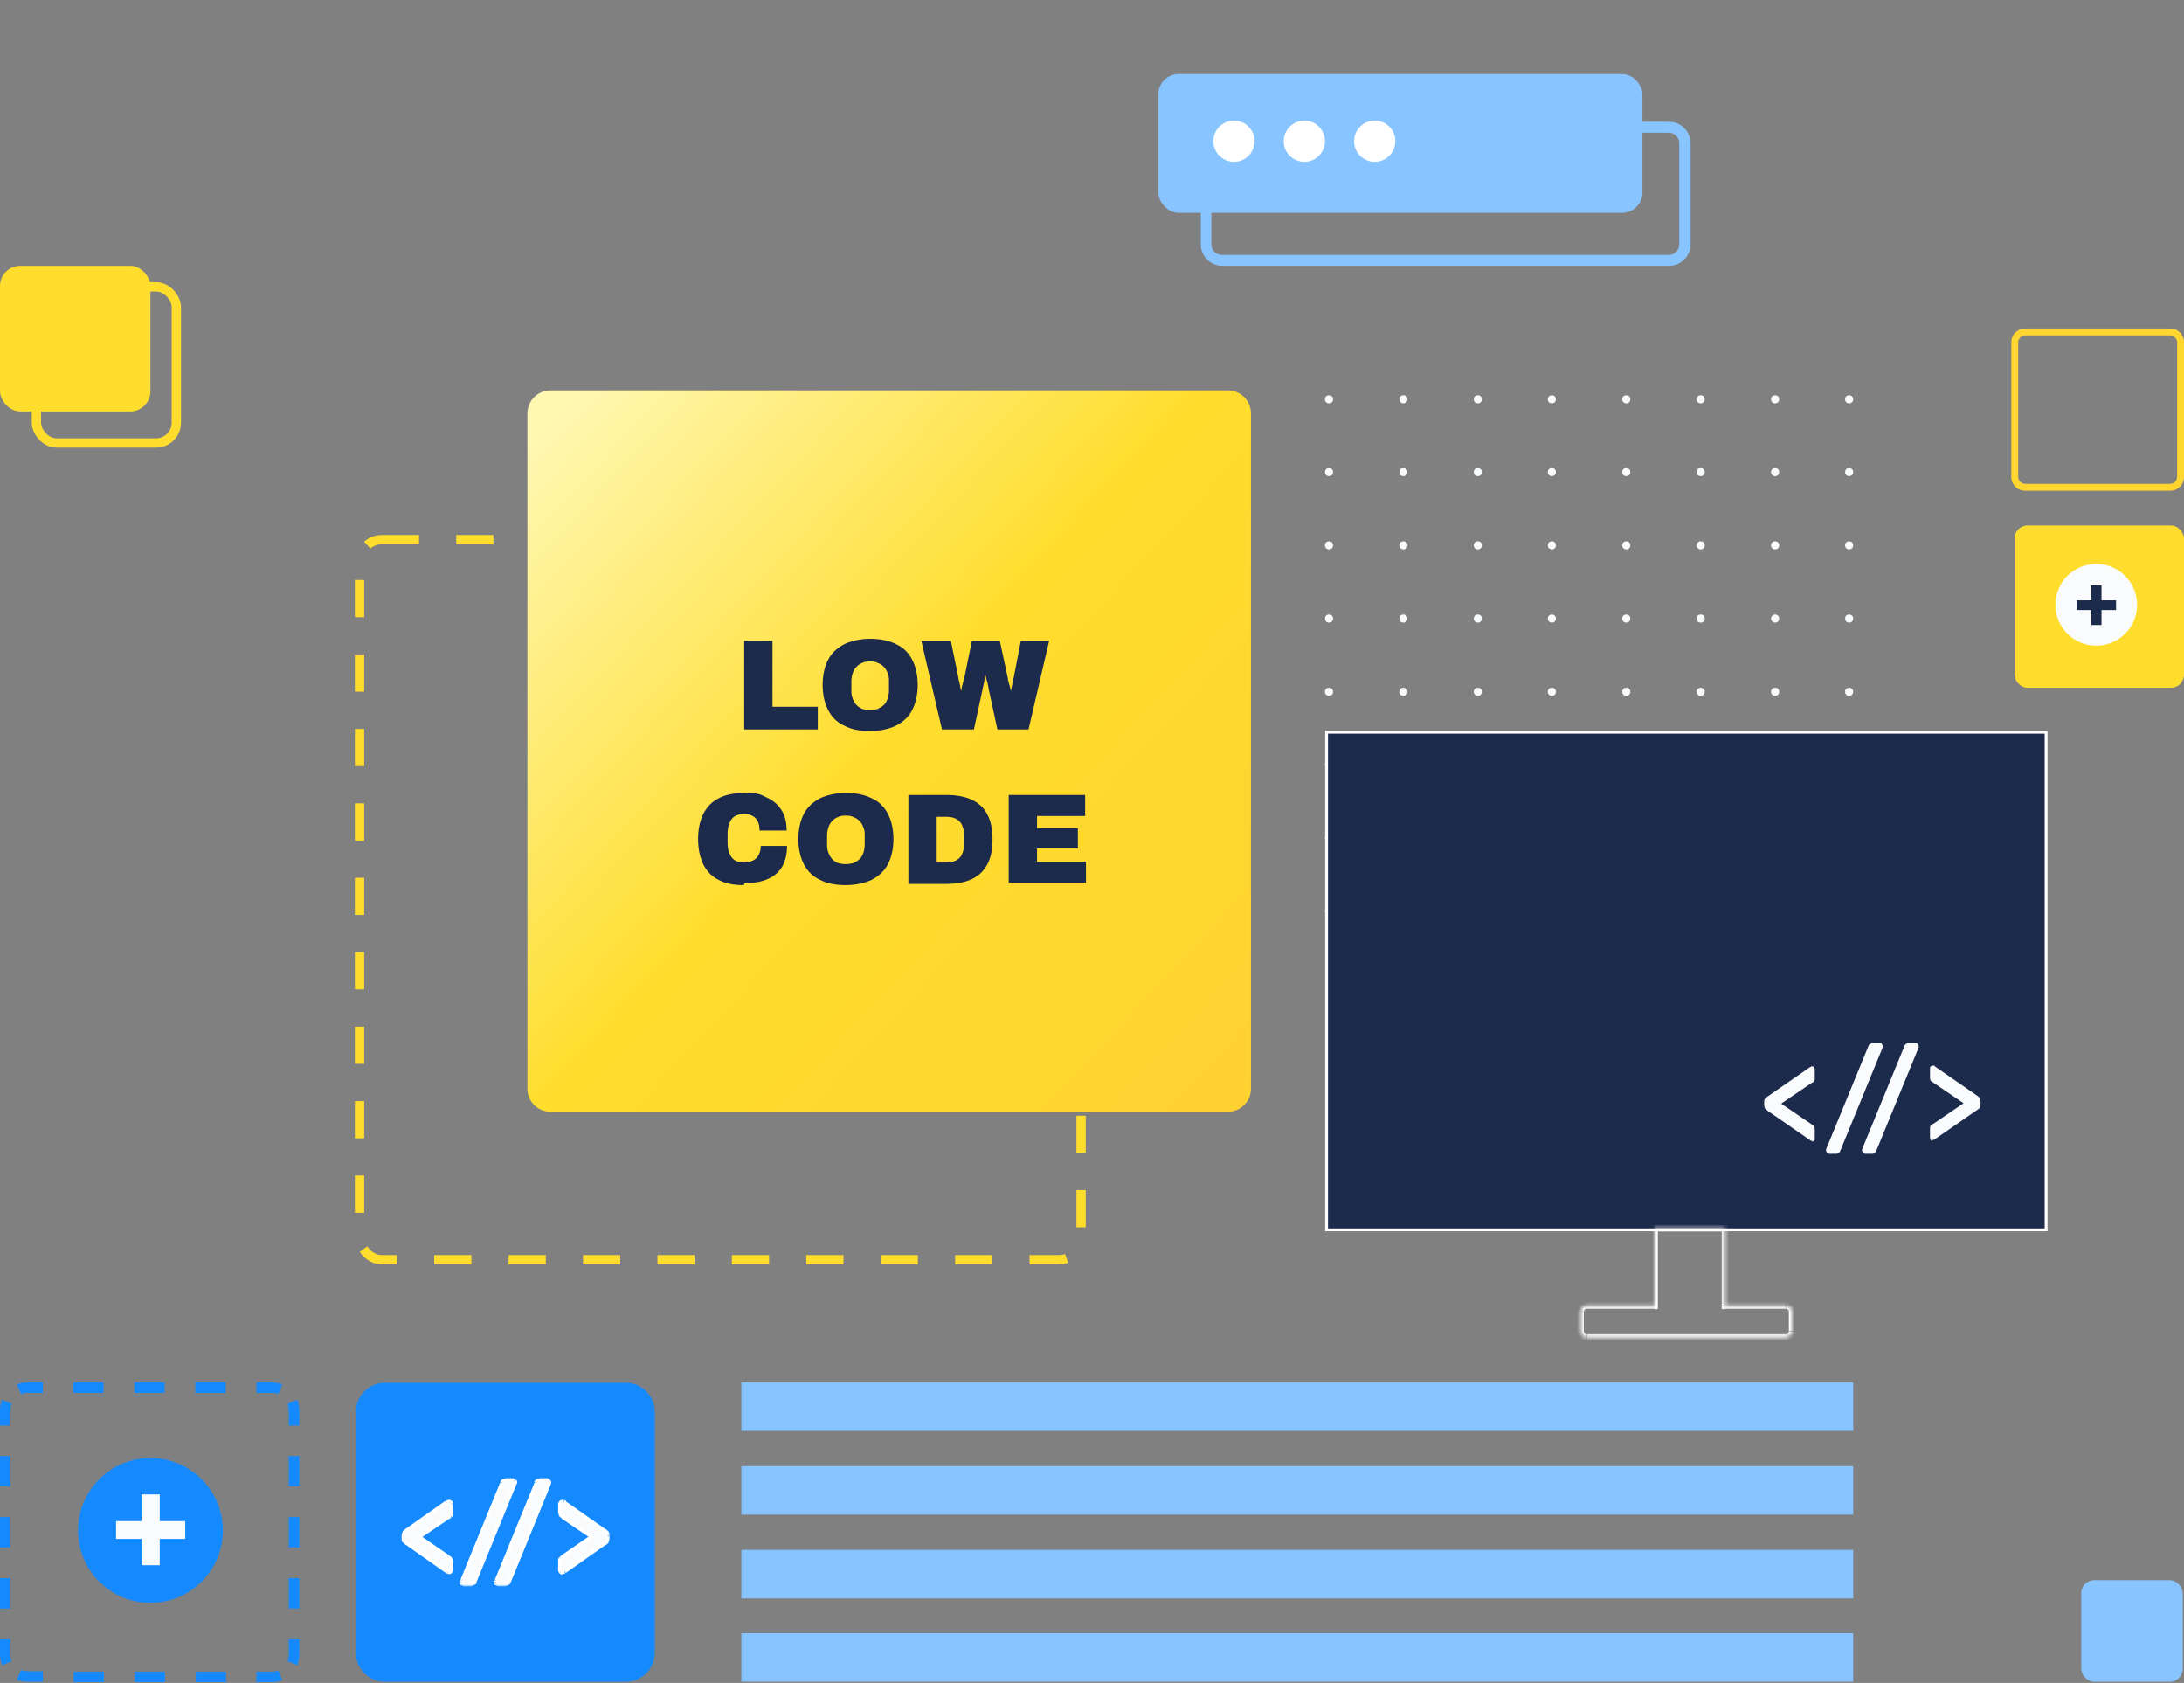
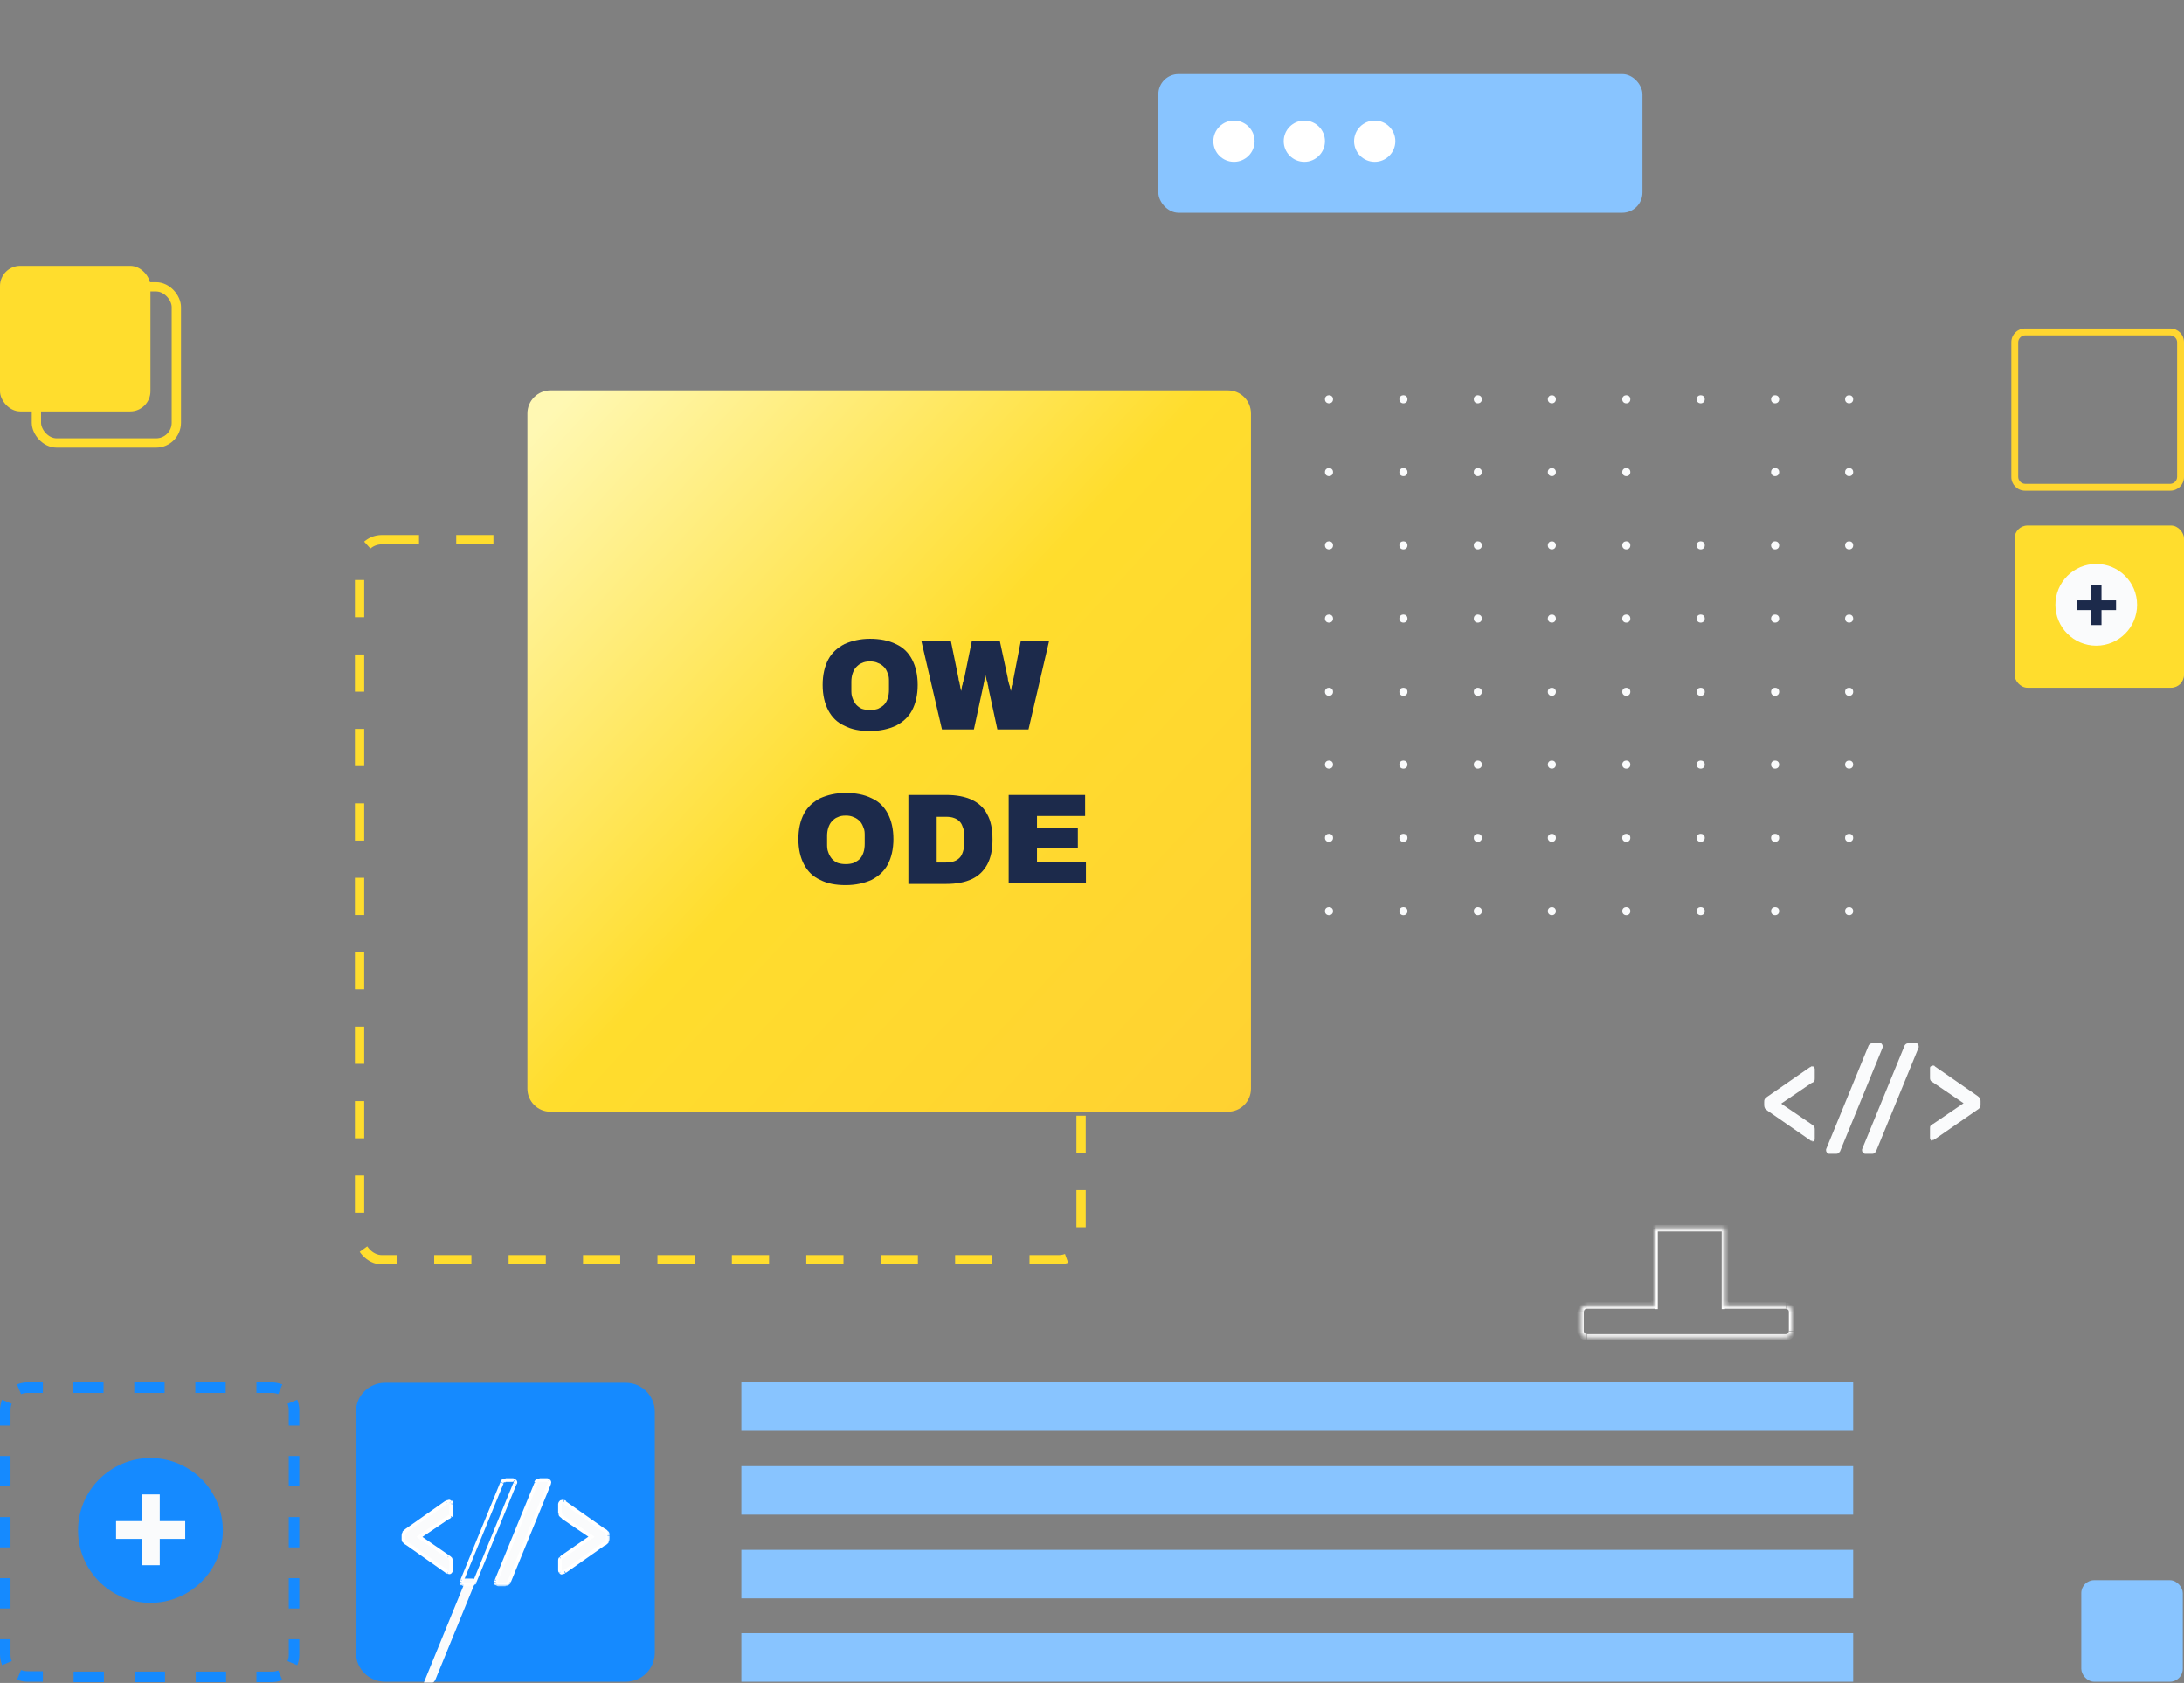
<svg xmlns="http://www.w3.org/2000/svg" id="Layer_1" data-name="Layer 1" version="1.1" viewBox="0 0 540 416">
  <rect x="0" y="0" width="540" height="416" fill="#808080" stroke="none" />
  <defs>
    <style>
      .cls-1 {
        mask: url(#mask);
      }

      .cls-2 {
        stroke-width: 2.3px;
      }

      .cls-2, .cls-3 {
        fill: none;
        stroke: #ffdd2d;
      }

      .cls-4 {
        fill: url(#linear-gradient);
      }

      .cls-4, .cls-5, .cls-6, .cls-7, .cls-8, .cls-9, .cls-10, .cls-11, .cls-12, .cls-13, .cls-14, .cls-15 {
        stroke-width: 0px;
      }

      .cls-16 {
        stroke: #fff;
        stroke-width: .7px;
      }

      .cls-16, .cls-11 {
        fill: #1c2a4b;
      }

      .cls-5, .cls-6, .cls-7, .cls-8 {
        fill-rule: evenodd;
      }

      .cls-5, .cls-12 {
        fill: #158aff;
      }

      .cls-6, .cls-10 {
        fill: #88c4ff;
      }

      .cls-7 {
        fill: #ffd630;
      }

      .cls-8, .cls-14 {
        fill: #fff;
      }

      .cls-3 {
        stroke-dasharray: 0 0 9.2 9.2;
        stroke-width: 2.3px;
      }

      .cls-17 {
        mask: url(#mask-1);
      }

      .cls-13 {
        fill: #ffdd2d;
      }

      .cls-15 {
        fill: #fafbfc;
      }
    </style>
    <linearGradient id="linear-gradient" x1="344.1" y1="116.9" x2="133.3" y2="312.8" gradientTransform="translate(0 418) scale(1 -1)" gradientUnits="userSpaceOnUse">
      <stop offset="0" stop-color="#ffcd33" />
      <stop offset=".6" stop-color="#ffdd2d" />
      <stop offset="1" stop-color="#fff8b3" />
    </linearGradient>
    <mask id="mask" x="98.6" y="364.8" width="52.8" height="27.5" maskUnits="userSpaceOnUse">
      <g id="path-76-outside-1_1367_1082" data-name="path-76-outside-1 1367 1082">
        <rect class="cls-14" x="98.6" y="364.8" width="52.8" height="27.5" />
        <path class="cls-9" d="M111,388.7c0,0-.2,0-.3,0-.1,0-.2-.1-.3-.1l-9.8-6.9c-.3-.2-.5-.4-.6-.6-.1-.2-.2-.4-.2-.7v-.7c0-.3,0-.5.2-.7.1-.2.3-.4.6-.6l9.8-6.9c0,0,.2,0,.3-.1.1,0,.2,0,.3,0,.2,0,.3,0,.4.2.1,0,.2.2.2.4v2.3c0,.3,0,.5-.2.7-.1.2-.3.3-.5.4l-7.1,4.8,7.1,4.9c.2.1.4.3.5.4.1.1.2.3.2.6v2.3c0,.2,0,.3-.2.4-.1,0-.3.1-.4.1Z" />
        <path class="cls-9" d="M114.7,391.7c-.2,0-.3,0-.4-.2-.1-.1-.2-.3-.2-.4s0-.2,0-.3l9.9-24.2c0-.1.2-.3.3-.4.1-.1.3-.2.6-.2h1.9c.2,0,.3,0,.4.2.1.1.2.3.2.4s0,.2,0,.3l-9.9,24.2c0,.1-.2.2-.3.4-.1.2-.3.2-.6.2h-1.9Z" />
        <path class="cls-9" d="M123.2,391.7c-.2,0-.3,0-.4-.2-.1-.1-.2-.3-.2-.4s0-.2,0-.3l9.9-24.2c0-.1.2-.3.3-.4.1-.1.3-.2.6-.2h1.9c.2,0,.3,0,.4.2.1.1.2.3.2.4s0,.2,0,.3l-9.9,24.2c0,.1-.2.2-.3.4-.1.2-.3.2-.6.2h-1.9Z" />
        <path class="cls-9" d="M139,388.7c-.2,0-.3,0-.4-.1-.1-.1-.2-.3-.2-.5v-2.2c0-.3,0-.5.2-.7.1-.2.3-.3.5-.4l7.1-4.9-7.1-4.8c-.2-.1-.4-.3-.5-.4-.1-.2-.2-.4-.2-.7v-2.3c0-.2,0-.3.2-.4.1,0,.3-.1.4-.1s.2,0,.3,0c.1,0,.2,0,.3.1l9.8,6.9c.3.2.5.4.6.6.1.2.2.4.2.7v.7c0,.3,0,.5-.2.7-.1.2-.3.4-.6.6l-9.8,6.9c0,0-.2,0-.3.1-.1,0-.2,0-.3,0Z" />
      </g>
    </mask>
    <mask id="mask-1" x="390.1" y="302.9" width="53.7" height="28.5" maskUnits="userSpaceOnUse">
      <g id="path-83-inside-2_1367_1082" data-name="path-83-inside-2 1367 1082">
        <path class="cls-8" d="M426.5,303.6h-17.4v19.1h-16.7c-.9,0-1.6.7-1.6,1.6v4.7c0,.9.7,1.6,1.6,1.6h49.1c.9,0,1.6-.7,1.6-1.6v-4.7c0-.9-.7-1.6-1.6-1.6h-15v-19.1Z" />
      </g>
    </mask>
  </defs>
  <rect class="cls-3" x="88.9" y="133.4" width="178.4" height="178" rx="5.5" ry="5.5" />
  <path class="cls-4" d="M130.4,102.2c0-3.2,2.6-5.7,5.7-5.7h167.5c3.2,0,5.7,2.6,5.7,5.7v166.9c0,3.2-2.6,5.7-5.7,5.7h-167.5c-3.2,0-5.7-2.6-5.7-5.7V102.2Z" />
-   <path class="cls-11" d="M184,180.3v-21.9h7v16.3h11.2v5.6h-18.2Z" />
  <path class="cls-11" d="M215.1,180.7c-2.5,0-4.6-.4-6.3-1.3-1.8-.8-3.1-2.1-4-3.8-.9-1.7-1.4-3.8-1.4-6.3s.5-4.6,1.4-6.3c.9-1.7,2.3-2.9,4-3.8,1.8-.8,3.9-1.3,6.3-1.3s4.6.4,6.4,1.3c1.8.8,3.1,2.1,4,3.8.9,1.7,1.4,3.8,1.4,6.3s-.5,4.6-1.4,6.3c-.9,1.7-2.3,2.9-4,3.8-1.8.8-3.9,1.3-6.4,1.3ZM215.1,175.5c.8,0,1.4-.1,2-.3.6-.3,1.1-.6,1.5-1,.4-.4.7-1,.9-1.6.2-.6.3-1.3.3-2.1v-2c0-.7,0-1.4-.3-2-.2-.6-.5-1.2-.9-1.6-.4-.4-.9-.8-1.5-1-.6-.3-1.2-.4-2-.4s-1.4.1-2,.4c-.6.2-1,.6-1.4,1-.4.4-.7,1-.9,1.6-.2.6-.3,1.3-.3,2v2c0,.7,0,1.4.3,2.1.2.6.5,1.1.9,1.6.4.4.9.8,1.4,1,.6.2,1.3.3,2,.3Z" />
  <path class="cls-11" d="M232.9,180.3l-5.1-21.9h7.3l1.9,9.3c0,.2,0,.4.2.8,0,.3.1.7.2,1.1,0,.4.2.8.2,1.1h.1c0-.2,0-.4.1-.7,0-.3.1-.6.2-.8,0-.3.1-.6.2-.8,0-.3.1-.5.2-.7l1.9-9.3h6.9l2,9.3c0,.2,0,.5.2.9,0,.4.2.7.3,1.1,0,.4.2.7.2,1h.1c0-.2,0-.4.1-.7,0-.3.1-.6.2-.8,0-.3,0-.5.1-.8,0-.3.1-.5.2-.7l1.8-9.3h7l-5.1,21.9h-7.7l-2.2-10.2c0-.3-.1-.6-.2-1,0-.4-.2-.8-.3-1.1,0-.4-.2-.7-.2-1h-.1c0,.3-.1.6-.2,1,0,.4-.1.7-.2,1.1,0,.4-.2.7-.2,1l-2.2,10.2h-7.7Z" />
-   <path class="cls-11" d="M183.9,218.8c-2.5,0-4.6-.4-6.2-1.3-1.7-.8-2.9-2.1-3.8-3.8-.8-1.7-1.3-3.8-1.3-6.3,0-3.7,1-6.5,2.9-8.5,1.9-1.9,4.7-2.9,8.5-2.9s4,.4,5.5,1.1c1.6.7,2.8,1.7,3.7,3.1.9,1.4,1.3,3.1,1.3,5.1h-6.7c0-.8-.1-1.6-.4-2.2-.3-.6-.7-1.1-1.3-1.4-.5-.3-1.2-.5-2.1-.5s-1.8.2-2.4.6c-.6.4-1,1-1.3,1.8-.3.8-.4,1.6-.4,2.6v2c0,1,.1,1.9.4,2.6.3.8.7,1.4,1.3,1.8.6.4,1.4.6,2.3.6s1.7-.2,2.3-.5c.6-.3,1.1-.8,1.4-1.4.3-.6.5-1.3.5-2.2h6.5c0,2-.4,3.7-1.2,5.1-.8,1.4-2,2.4-3.6,3.1-1.6.7-3.5,1-5.7,1Z" />
  <path class="cls-11" d="M209.1,218.8c-2.5,0-4.6-.4-6.3-1.3-1.8-.8-3.1-2.1-4-3.8-.9-1.7-1.4-3.8-1.4-6.3s.5-4.6,1.4-6.3c.9-1.7,2.3-2.9,4-3.8,1.8-.8,3.9-1.3,6.3-1.3s4.6.4,6.4,1.3c1.8.8,3.1,2.1,4,3.8.9,1.7,1.4,3.8,1.4,6.3s-.5,4.6-1.4,6.3c-.9,1.7-2.3,2.9-4,3.8-1.8.8-3.9,1.3-6.4,1.3ZM209.1,213.6c.8,0,1.4-.1,2-.3.6-.3,1.1-.6,1.5-1,.4-.4.7-1,.9-1.6.2-.6.3-1.3.3-2.1v-2c0-.7,0-1.4-.3-2-.2-.6-.5-1.2-.9-1.6-.4-.4-.9-.8-1.5-1-.6-.3-1.2-.4-2-.4s-1.4.1-2,.4c-.6.2-1,.6-1.4,1-.4.4-.7,1-.9,1.6-.2.6-.3,1.3-.3,2v2c0,.7,0,1.4.3,2.1.2.6.5,1.1.9,1.6.4.4.9.8,1.4,1,.6.2,1.3.3,2,.3Z" />
  <path class="cls-11" d="M224.6,218.4v-21.9h9.4c2.5,0,4.6.4,6.3,1.2,1.7.8,3,2,3.8,3.6.9,1.6,1.3,3.7,1.3,6.2s-.4,4.5-1.3,6.2c-.9,1.6-2.1,2.8-3.8,3.6-1.7.8-3.8,1.2-6.3,1.2h-9.4ZM231.6,213.2h2.3c.8,0,1.4-.1,2-.3.6-.2,1-.5,1.4-.9.4-.4.6-.9.8-1.5.2-.6.3-1.3.3-2v-1.9c0-.7,0-1.4-.3-2-.2-.6-.4-1.1-.8-1.5-.4-.4-.8-.7-1.4-.9-.5-.2-1.2-.3-2-.3h-2.3v11.4Z" />
  <path class="cls-11" d="M249.4,218.4v-21.9h18.9v5.2h-11.9v3h10.1v5h-10.1v3.3h12.1v5.2h-19.1Z" />
  <rect class="cls-2" x="9" y="70.9" width="34.6" height="38.6" rx="5" ry="5" />
  <rect class="cls-13" y="65.7" width="37.2" height="36" rx="5" ry="5" />
  <rect class="cls-10" x="286.4" y="18.3" width="119.7" height="34.3" rx="5" ry="5" />
-   <path class="cls-6" d="M412.6,32.8h-110.5c-1.5,0-2.6,1.2-2.6,2.6v25c0,1.5,1.2,2.6,2.6,2.6h110.5c1.5,0,2.6-1.2,2.6-2.6v-25c0-1.5-1.2-2.6-2.6-2.6ZM302.2,30.1c-2.9,0-5.3,2.4-5.3,5.3v25c0,2.9,2.4,5.3,5.3,5.3h110.5c2.9,0,5.3-2.4,5.3-5.3v-25c0-2.9-2.4-5.3-5.3-5.3h-110.5Z" />
  <ellipse class="cls-14" cx="322.5" cy="34.9" rx="5.1" ry="5.1" />
  <ellipse class="cls-14" cx="305.1" cy="34.9" rx="5.1" ry="5.1" />
  <ellipse class="cls-14" cx="339.9" cy="34.9" rx="5.1" ry="5.1" />
  <ellipse class="cls-15" cx="328.6" cy="225.2" rx="1" ry="1" />
  <ellipse class="cls-15" cx="402.1" cy="225.2" rx="1" ry="1" />
  <ellipse class="cls-15" cx="365.4" cy="225.2" rx="1" ry="1" />
  <ellipse class="cls-15" cx="438.9" cy="225.2" rx="1" ry="1" />
  <ellipse class="cls-15" cx="347" cy="225.2" rx="1" ry="1" />
  <ellipse class="cls-15" cx="420.5" cy="225.2" rx="1" ry="1" />
  <ellipse class="cls-15" cx="383.7" cy="225.2" rx="1" ry="1" />
  <ellipse class="cls-15" cx="457.2" cy="225.2" rx="1" ry="1" />
  <ellipse class="cls-15" cx="328.6" cy="152.9" rx="1" ry="1" />
  <ellipse class="cls-15" cx="402.1" cy="152.9" rx="1" ry="1" />
  <ellipse class="cls-15" cx="365.4" cy="152.9" rx="1" ry="1" />
  <ellipse class="cls-15" cx="438.9" cy="152.9" rx="1" ry="1" />
  <ellipse class="cls-15" cx="347" cy="152.9" rx="1" ry="1" />
  <ellipse class="cls-15" cx="420.5" cy="152.9" rx="1" ry="1" />
  <ellipse class="cls-15" cx="383.7" cy="152.9" rx="1" ry="1" />
  <ellipse class="cls-15" cx="457.2" cy="152.9" rx="1" ry="1" />
  <ellipse class="cls-15" cx="328.6" cy="189" rx="1" ry="1" />
  <ellipse class="cls-15" cx="402.1" cy="189" rx="1" ry="1" />
  <ellipse class="cls-15" cx="365.4" cy="189" rx="1" ry="1" />
  <ellipse class="cls-15" cx="438.9" cy="189" rx="1" ry="1" />
  <ellipse class="cls-15" cx="347" cy="189" rx="1" ry="1" />
  <ellipse class="cls-15" cx="420.5" cy="189" rx="1" ry="1" />
  <ellipse class="cls-15" cx="383.7" cy="189" rx="1" ry="1" />
  <ellipse class="cls-15" cx="457.2" cy="189" rx="1" ry="1" />
  <ellipse class="cls-15" cx="328.6" cy="116.7" rx="1" ry="1" />
  <ellipse class="cls-15" cx="402.1" cy="116.7" rx="1" ry="1" />
  <ellipse class="cls-15" cx="365.4" cy="116.7" rx="1" ry="1" />
  <ellipse class="cls-15" cx="438.9" cy="116.7" rx="1" ry="1" />
  <ellipse class="cls-15" cx="347" cy="116.7" rx="1" ry="1" />
-   <ellipse class="cls-15" cx="420.5" cy="116.7" rx="1" ry="1" />
  <ellipse class="cls-15" cx="383.7" cy="116.7" rx="1" ry="1" />
  <ellipse class="cls-15" cx="457.2" cy="116.7" rx="1" ry="1" />
  <ellipse class="cls-15" cx="328.6" cy="207.1" rx="1" ry="1" />
  <ellipse class="cls-15" cx="402.1" cy="207.1" rx="1" ry="1" />
  <ellipse class="cls-15" cx="365.4" cy="207.1" rx="1" ry="1" />
  <ellipse class="cls-15" cx="438.9" cy="207.1" rx="1" ry="1" />
  <ellipse class="cls-15" cx="347" cy="207.1" rx="1" ry="1" />
  <ellipse class="cls-15" cx="420.5" cy="207.1" rx="1" ry="1" />
  <ellipse class="cls-15" cx="383.7" cy="207.1" rx="1" ry="1" />
  <ellipse class="cls-15" cx="457.2" cy="207.1" rx="1" ry="1" />
  <ellipse class="cls-15" cx="328.6" cy="134.8" rx="1" ry="1" />
  <ellipse class="cls-15" cx="402.1" cy="134.8" rx="1" ry="1" />
  <ellipse class="cls-15" cx="365.4" cy="134.8" rx="1" ry="1" />
  <ellipse class="cls-15" cx="438.9" cy="134.8" rx="1" ry="1" />
  <ellipse class="cls-15" cx="347" cy="134.8" rx="1" ry="1" />
  <ellipse class="cls-15" cx="420.5" cy="134.8" rx="1" ry="1" />
  <ellipse class="cls-15" cx="383.7" cy="134.8" rx="1" ry="1" />
  <ellipse class="cls-15" cx="457.2" cy="134.8" rx="1" ry="1" />
  <ellipse class="cls-15" cx="328.6" cy="171" rx="1" ry="1" />
  <ellipse class="cls-15" cx="402.1" cy="171" rx="1" ry="1" />
  <ellipse class="cls-15" cx="365.4" cy="171" rx="1" ry="1" />
  <ellipse class="cls-15" cx="438.9" cy="171" rx="1" ry="1" />
  <ellipse class="cls-15" cx="347" cy="171" rx="1" ry="1" />
  <ellipse class="cls-15" cx="420.5" cy="171" rx="1" ry="1" />
  <ellipse class="cls-15" cx="383.7" cy="171" rx="1" ry="1" />
  <ellipse class="cls-15" cx="457.2" cy="171" rx="1" ry="1" />
  <ellipse class="cls-15" cx="328.6" cy="98.7" rx="1" ry="1" />
  <ellipse class="cls-15" cx="402.1" cy="98.7" rx="1" ry="1" />
  <ellipse class="cls-15" cx="365.4" cy="98.7" rx="1" ry="1" />
  <ellipse class="cls-15" cx="438.9" cy="98.7" rx="1" ry="1" />
  <ellipse class="cls-15" cx="347" cy="98.7" rx="1" ry="1" />
  <ellipse class="cls-15" cx="420.5" cy="98.7" rx="1" ry="1" />
  <ellipse class="cls-15" cx="383.7" cy="98.7" rx="1" ry="1" />
  <ellipse class="cls-15" cx="457.2" cy="98.7" rx="1" ry="1" />
  <path class="cls-12" d="M88,349c0-4,3.2-7.2,7.2-7.2h59.5c4,0,7.2,3.2,7.2,7.2v59.5c0,4-3.2,7.2-7.2,7.2h-59.5c-4,0-7.2-3.2-7.2-7.2v-59.5Z" />
  <path class="cls-15" d="M111,388.7c0,0-.2,0-.3,0-.1,0-.2-.1-.3-.1l-9.8-6.9c-.3-.2-.5-.4-.6-.6-.1-.2-.2-.4-.2-.7v-.7c0-.3,0-.5.2-.7.1-.2.3-.4.6-.6l9.8-6.9c0,0,.2,0,.3-.1.1,0,.2,0,.3,0,.2,0,.3,0,.4.2.1,0,.2.2.2.4v2.3c0,.3,0,.5-.2.7-.1.2-.3.3-.5.4l-7.1,4.8,7.1,4.9c.2.1.4.3.5.4.1.1.2.3.2.6v2.3c0,.2,0,.3-.2.4-.1,0-.3.1-.4.1Z" />
-   <path class="cls-15" d="M114.7,391.7c-.2,0-.3,0-.4-.2-.1-.1-.2-.3-.2-.4s0-.2,0-.3l9.9-24.2c0-.1.2-.3.3-.4.1-.1.3-.2.6-.2h1.9c.2,0,.3,0,.4.2.1.1.2.3.2.4s0,.2,0,.3l-9.9,24.2c0,.1-.2.2-.3.4-.1.2-.3.2-.6.2h-1.9Z" />
+   <path class="cls-15" d="M114.7,391.7c-.2,0-.3,0-.4-.2-.1-.1-.2-.3-.2-.4s0-.2,0-.3c0-.1.2-.3.3-.4.1-.1.3-.2.6-.2h1.9c.2,0,.3,0,.4.2.1.1.2.3.2.4s0,.2,0,.3l-9.9,24.2c0,.1-.2.2-.3.4-.1.2-.3.2-.6.2h-1.9Z" />
  <path class="cls-15" d="M123.2,391.7c-.2,0-.3,0-.4-.2-.1-.1-.2-.3-.2-.4s0-.2,0-.3l9.9-24.2c0-.1.2-.3.3-.4.1-.1.3-.2.6-.2h1.9c.2,0,.3,0,.4.2.1.1.2.3.2.4s0,.2,0,.3l-9.9,24.2c0,.1-.2.2-.3.4-.1.2-.3.2-.6.2h-1.9Z" />
  <path class="cls-15" d="M139,388.7c-.2,0-.3,0-.4-.1-.1-.1-.2-.3-.2-.5v-2.2c0-.3,0-.5.2-.7.1-.2.3-.3.5-.4l7.1-4.9-7.1-4.8c-.2-.1-.4-.3-.5-.4-.1-.2-.2-.4-.2-.7v-2.3c0-.2,0-.3.2-.4.1,0,.3-.1.4-.1s.2,0,.3,0c.1,0,.2,0,.3.1l9.8,6.9c.3.2.5.4.6.6.1.2.2.4.2.7v.7c0,.3,0,.5-.2.7-.1.2-.3.4-.6.6l-9.8,6.9c0,0-.2,0-.3.1-.1,0-.2,0-.3,0Z" />
  <g class="cls-1">
    <path class="cls-14" d="M110.7,388.6l.2-.4h0l-.2.4ZM110.4,388.5l-.3.4h0s0,0,0,0l.2-.4ZM100.6,381.6l.3-.4h0s-.3.4-.3.4ZM99.9,381l-.4.3h0l.4-.3ZM99.9,378.8l.4.3h0l-.4-.3ZM100.6,378.2l.3.4h0s-.3-.4-.3-.4ZM110.4,371.4l-.2-.4h0s0,0,0,0l.3.4ZM110.7,371.2l.2.4h0l-.2-.4ZM111.4,371.3l-.3.3h0s0,0,0,0l.3-.3ZM110.8,375.1l-.2-.4h0s0,0,0,0l.3.4ZM103.8,379.9l-.3-.4-.5.4.5.4.3-.4ZM110.8,384.8l-.3.4h0s.2-.4.2-.4ZM111.3,385.2l-.3.3h0s0,0,0,0l.3-.3ZM111.4,388.5l.3.3h0s0,0,0,0l-.3-.3ZM114.3,391.5l.3-.3h0l-.3.3ZM114.2,390.7l-.4-.2h0s0,0,0,0h.4ZM124.1,366.5l-.4-.2h0s.4.2.4.2ZM124.4,366.1l-.3-.3h0l.3.3ZM127.2,366l-.3.3h0s0,0,0,0l.3-.3ZM127.4,366.8l-.4-.2h0s.4.2.4.2ZM117.5,391l.4.2h0s0,0,0,0l-.4-.2ZM117.2,391.4l-.3-.3h0s0,0,0,0l.3.3ZM122.8,391.5l.3-.3h0l-.3.3ZM122.6,390.7l-.4-.2h0s0,0,0,0h.4ZM132.5,366.5l-.4-.2h0s.4.2.4.2ZM132.8,366.1l-.3-.3h0l.3.3ZM135.7,366l-.3.3h0s0,0,0,0l.3-.3ZM135.8,366.8l-.4-.2h0s.4.2.4.2ZM125.9,391l.4.2h0s0,0,0,0l-.4-.2ZM125.6,391.4l-.3-.3h0s0,0,0,0l.3.3ZM138.6,388.5l-.3.3h0s0,0,0,0l.3-.3ZM138.6,385.2l.3.3h0s0,0,0,0l-.3-.3ZM139.2,384.8l.2.4h0s0,0,0,0l-.3-.4ZM146.2,379.9l.3.4.5-.4-.5-.4-.3.4ZM139.2,375.1l.3-.4h0s-.2.4-.2.4ZM138.6,374.7l-.3.3h0s0,0,0,0l.3-.3ZM138.6,371.3l-.3-.3h0l.3.3ZM139.3,371.2l-.2.4h0s0,0,0,0v-.4ZM139.6,371.4l-.3.4h0s0,0,0,0l.3-.4ZM149.4,378.2l-.3.4h0s.3-.4.3-.4ZM150.1,378.8l-.4.3h0s0,0,0,0l.4-.3ZM150.1,381l.4.3h0l-.4-.3ZM149.4,381.6l-.3-.4h0s.3.4.3.4ZM139.6,388.5l.2.4h0s0,0,0,0l-.3-.4ZM139.3,388.6l.2.4h0l-.2-.4ZM111,388.2s0,0,0,0c0,0,0,0,0,0l-.4.8c.1,0,.3.1.5.1v-.9ZM110.9,388.2c-.1,0-.2-.1-.3-.1l-.4.8c0,0,.2,0,.3.1l.4-.8ZM110.7,388.1l-9.8-6.9-.5.7,9.8,6.9.5-.7ZM100.8,381.2c-.3-.2-.4-.3-.5-.5l-.7.5c.2.3.4.5.8.7l.5-.7ZM100.3,380.8c0-.1-.1-.3-.1-.5h-.9c0,.4,0,.7.3,1l.7-.5ZM100.2,380.3v-.7h-.9v.7h.9ZM100.2,379.6c0-.2,0-.3.1-.5l-.7-.5c-.2.3-.3.6-.3,1h.9ZM100.3,379.1c0-.1.3-.3.5-.5l-.5-.7c-.3.2-.6.5-.8.7l.7.5ZM100.8,378.6l9.8-6.9-.5-.7-9.8,6.9.5.7ZM110.6,371.8c0,0,.2,0,.3-.1l-.4-.8c-.1,0-.2.1-.3.1l.4.8ZM110.9,371.7s0,0,0,0c0,0,0,0,0,0v-.9c-.2,0-.4,0-.5.1l.4.8ZM111,371.6s0,0,0,0l.6-.6c-.2-.2-.4-.3-.7-.3v.9ZM111.1,371.7s0,0,0,0c0,0,0,0,0,0,0,0,0,0,0,0h.9c0-.3,0-.6-.3-.8l-.6.7ZM111.1,371.8v2.3h.9v-2.3h-.9ZM111.1,374c0,.2,0,.3,0,.4l.7.6c.2-.3.3-.6.3-.9h-.9ZM111,374.4c0,.1-.2.2-.4.3l.4.8c.3-.1.5-.3.6-.5l-.7-.6ZM110.6,374.7l-7.1,4.8.5.7,7.1-4.8-.5-.7ZM103.5,380.3l7.1,4.9.5-.7-7.1-4.9-.5.7ZM110.6,385.2c.2.1.3.2.4.4l.7-.6c-.2-.2-.4-.4-.6-.5l-.5.8ZM111,385.5s0,0,0,.3h.9c0-.3,0-.7-.3-.9l-.6.6ZM111.1,385.8v2.3h.9v-2.3h-.9ZM111.1,388.1c0,0,0,.1,0,.1l.6.6c.2-.2.3-.5.3-.8h-.9ZM111.1,388.2s0,0-.1,0v.9c.3,0,.5,0,.7-.3l-.6-.7ZM114.7,391.2s0,0,0,0l-.6.6c.2.2.4.3.7.3v-.9ZM114.6,391.2s0,0,0-.1h-.9c0,.3,0,.6.3.8l.6-.6ZM114.6,391s0,0,0-.2l-.9-.2c0,.2,0,.3,0,.4h.9ZM114.6,390.9l9.9-24.2-.8-.3-9.9,24.2.8.3ZM124.5,366.6c0,0,0-.2.2-.3l-.6-.6c-.2.2-.3.4-.4.6l.8.3ZM124.7,366.4s0,0,.3,0v-.9c-.3,0-.7,0-.9.3l.6.6ZM125,366.3h1.9v-.9h-1.9v.9ZM126.8,366.3s0,0,0,0l.6-.6c-.2-.2-.4-.3-.7-.3v.9ZM127,366.4s0,0,0,.1h.9c0-.3-.1-.6-.4-.8l-.6.7ZM127,366.5s0,0,0,0c0,0,0,0,0,.1l.8.3c0-.2.1-.3.1-.5h-.9ZM126.9,366.6l-9.9,24.2.8.3,9.9-24.2-.8-.3ZM117.1,390.8c0,0,0,.1-.2.3l.6.6c.2-.2.3-.3.4-.5l-.8-.4ZM116.8,391.1s0,0-.3,0v.9c.4,0,.7-.1,1-.4l-.7-.6ZM116.6,391.2h-1.9v.9h1.9v-.9ZM123.2,391.2s0,0,0,0l-.6.6c.2.2.4.3.7.3v-.9ZM123.1,391.2s0,0,0-.1h-.9c0,.3,0,.6.3.8l.6-.6ZM123,391s0,0,0-.2l-.9-.2c0,.2,0,.3,0,.4h.9ZM123.1,390.9l9.9-24.2-.8-.3-9.9,24.2.8.3ZM132.9,366.6c0,0,0-.2.2-.3l-.6-.6c-.2.2-.3.4-.4.6l.8.3ZM133.1,366.4s0,0,.3,0v-.9c-.3,0-.7,0-.9.3l.6.6ZM133.4,366.3h1.9v-.9h-1.9v.9ZM135.3,366.3s0,0,0,0l.6-.6c-.2-.2-.4-.3-.7-.3v.9ZM135.4,366.4s0,0,0,.1h.9c0-.3-.1-.6-.4-.8l-.6.7ZM135.4,366.5s0,0,0,0c0,0,0,0,0,.1l.8.3c0-.2.1-.3.1-.5h-.9ZM135.4,366.6l-9.9,24.2.8.3,9.9-24.2-.8-.3ZM125.5,390.8c0,0,0,.1-.2.3l.6.6c.2-.2.3-.3.4-.5l-.8-.4ZM125.3,391.1s0,0-.3,0v.9c.4,0,.7-.1,1-.4l-.7-.6ZM125,391.2h-1.9v.9h1.9v-.9ZM139,388.2s0,0-.1,0l-.6.7c.2.2.4.3.7.3v-.9ZM138.9,388.2s0,0,0-.2h-.9c0,.3,0,.6.3.8l.6-.6ZM138.9,388.1v-2.2h-.9v2.2h.9ZM138.9,385.8c0-.2,0-.3,0-.3l-.6-.6c-.3.3-.3.6-.3,1h.9ZM139,385.5c0-.1.2-.2.4-.3l-.4-.8c-.3.1-.5.3-.6.5l.7.6ZM139.4,385.1l7.1-4.9-.5-.7-7.1,4.9.5.7ZM146.5,379.5l-7.1-4.8-.5.7,7.1,4.8.5-.7ZM139.4,374.7c-.2-.1-.3-.2-.4-.4l-.6.6c.2.2.4.3.6.5l.5-.8ZM139,374.4c0,0,0-.2,0-.4h-.9c0,.3,0,.7.3.9l.7-.6ZM138.9,374v-2.3h-.9v2.3h.9ZM138.9,371.8c0,0,0,0,0,0,0,0,0,0,0,0h0s-.6-.7-.6-.7c-.2.2-.3.5-.3.8h.9ZM138.9,371.7s0,0,.1,0v-.9c-.3,0-.5,0-.7.3l.6.7ZM139,371.6s0,0,.1,0l.4-.8c-.2,0-.3-.1-.5-.1v.9ZM139.2,371.7c0,0,.1,0,.2,0l.6-.7c-.1,0-.3-.2-.4-.2l-.3.9ZM139.4,371.8l9.8,6.9.5-.7-9.8-6.9-.5.7ZM149.2,378.6c.3.2.4.3.5.5l.7-.5c-.2-.3-.4-.5-.8-.7l-.5.7ZM149.7,379.1c0,0,.1.2.1.4h.9c0-.4,0-.7-.3-1l-.7.5ZM149.8,379.6v.7h.9v-.7h-.9ZM149.8,380.3c0,.2,0,.4-.1.5l.7.5c.2-.3.3-.6.3-1h-.9ZM149.7,380.8c0,.1-.3.3-.5.5l.5.7c.3-.2.6-.5.8-.7l-.7-.5ZM149.2,381.2l-9.8,6.9.5.7,9.8-6.9-.5-.7ZM139.4,388.1c0,0-.2,0-.3.1l.4.8c.1,0,.2-.1.3-.1l-.4-.8ZM139.1,388.2c0,0-.1,0-.1,0v.9c.2,0,.4,0,.5-.1l-.4-.8Z" />
  </g>
  <path class="cls-5" d="M4.2,415.2l1-2.4c.5.2,1.1.3,1.6.3h3.8v2.6h-3.8c-.9,0-1.8-.2-2.6-.5ZM63.4,415.8v-2.6h3.8c.6,0,1.1-.1,1.6-.3l1,2.4c-.8.3-1.7.5-2.6.5h-3.8ZM74,352.4h-2.6v-3.8c0-.6-.1-1.1-.3-1.6l2.4-1c.3.8.5,1.7.5,2.6v3.8ZM10.6,341.7h-3.8c-.9,0-1.8.2-2.6.5l1,2.4c.5-.2,1.1-.3,1.6-.3h3.8v-2.6ZM0,405.2h2.6v3.8c0,.6.1,1.1.3,1.6l-2.4,1C.2,410.7,0,409.9,0,408.9v-3.8ZM0,397.6h2.6v-7.5H0v7.5ZM0,382.5h2.6v-7.5H0v7.5ZM0,367.4h2.6v-7.5H0v7.5ZM0,352.4h2.6v-3.8c0-.6.1-1.1.3-1.6l-2.4-1c-.3.8-.5,1.7-.5,2.6v3.8ZM18.1,341.7v2.6h7.5v-2.6h-7.5ZM33.2,341.7v2.6h7.5v-2.6h-7.5ZM48.3,341.7v2.6h7.5v-2.6h-7.5ZM63.4,341.7v2.6h3.8c.6,0,1.1.1,1.6.3l1-2.4c-.8-.3-1.7-.5-2.6-.5h-3.8ZM74,359.9h-2.6v7.5h2.6v-7.5ZM74,375h-2.6v7.5h2.6v-7.5ZM74,390.1h-2.6v7.5h2.6v-7.5ZM74,405.2h-2.6v3.8c0,.6-.1,1.1-.3,1.6l2.4,1c.3-.8.5-1.7.5-2.6v-3.8ZM55.9,415.8v-2.6h-7.5v2.6h7.5ZM40.8,415.8v-2.6h-7.5v2.6h7.5ZM25.7,415.8v-2.6h-7.5v2.6h7.5Z" />
  <circle class="cls-12" cx="37.2" cy="378.3" r="17.9" />
  <path class="cls-15" d="M35,386.9v-6.5h-6.3v-4.4h6.3v-6.6h4.5v6.6h6.3v4.4h-6.3v6.5h-4.5Z" />
  <rect class="cls-10" x="514.6" y="390.6" width="25.1" height="25.1" rx="3.2" ry="3.2" />
-   <rect class="cls-16" x="328" y="181" width="177.9" height="123" />
  <g class="cls-17">
    <path class="cls-14" d="M409.1,303.6v-.8h-.8v.8h.8ZM426.5,303.6h.8v-.8h-.8v.8ZM409.1,322.8v.8h.8v-.8h-.8ZM392.4,330.6v-.8h0v.8ZM441.5,330.6v.8h0v-.8ZM426.5,322.8h-.8v.8h.8v-.8ZM409.1,304.4h17.4v-1.6h-17.4v1.6ZM409.9,322.8v-19.1h-1.6v19.1h1.6ZM392.4,323.5h16.7v-1.6h-16.7v1.6ZM391.6,324.3c0-.4.3-.8.8-.8v-1.6c-1.3,0-2.3,1-2.3,2.3h1.6ZM391.6,329v-4.7h-1.6v4.7h1.6ZM392.4,329.8c-.4,0-.8-.3-.8-.8h-1.6c0,1.3,1,2.3,2.3,2.3v-1.6ZM441.5,329.8h-49.1v1.6h49.1v-1.6ZM442.3,329c0,.4-.3.8-.8.8v1.6c1.3,0,2.3-1,2.3-2.3h-1.6ZM442.3,324.3v4.7h1.6v-4.7h-1.6ZM441.5,323.5c.4,0,.8.3.8.8h1.6c0-1.3-1-2.3-2.3-2.3v1.6ZM426.5,323.5h15v-1.6h-15v1.6ZM425.7,303.6v19.1h1.6v-19.1h-1.6Z" />
  </g>
  <path class="cls-15" d="M448.1,282c0,0-.2,0-.3,0-.1,0-.2-.1-.3-.2l-10.4-7.2c-.3-.2-.5-.4-.7-.6-.1-.2-.2-.5-.2-.8v-.8c0-.3,0-.5.2-.8.1-.2.4-.4.7-.6l10.4-7.2c0,0,.2,0,.3-.2.1,0,.2,0,.3,0,.2,0,.3,0,.4.2.1.1.2.3.2.4v2.4c0,.3,0,.5-.2.7-.1.2-.3.3-.6.4l-7.5,5.1,7.5,5.1c.2.1.4.3.6.5.1.1.2.4.2.7v2.4c0,.2,0,.3-.2.5-.1.1-.3.2-.4.2Z" />
  <path class="cls-15" d="M452.1,285.1c-.2,0-.3,0-.4-.2s-.2-.3-.2-.5,0-.2,0-.3l10.5-25.6c0-.1.2-.3.3-.4.1-.1.3-.2.6-.2h2c.2,0,.3,0,.4.2.1.1.2.3.2.5s0,.2,0,.3l-10.5,25.6c0,.1-.2.3-.3.4-.1.2-.4.3-.6.3h-2Z" />
  <path class="cls-15" d="M461,285.1c-.2,0-.3,0-.4-.2s-.2-.3-.2-.5,0-.2,0-.3l10.5-25.6c0-.1.2-.3.3-.4.1-.1.3-.2.6-.2h2c.2,0,.3,0,.4.2.1.1.2.3.2.5s0,.2,0,.3l-10.5,25.6c0,.1-.2.3-.3.4-.1.2-.4.3-.6.3h-2Z" />
  <path class="cls-15" d="M477.8,282c-.2,0-.3,0-.4-.2-.1-.1-.2-.3-.2-.5v-2.4c0-.3,0-.5.2-.7.1-.2.3-.3.6-.4l7.5-5.1-7.5-5.1c-.2-.1-.4-.3-.6-.4-.1-.2-.2-.4-.2-.7v-2.4c0-.2,0-.4.2-.5s.3-.2.4-.2.2,0,.3,0c.1,0,.2,0,.3.2l10.4,7.2c.3.2.5.4.7.6.1.2.2.4.2.8v.8c0,.3,0,.6-.2.8-.1.2-.4.4-.7.6l-10.4,7.2c0,0-.2,0-.3.2-.1,0-.2,0-.3,0Z" />
  <path class="cls-7" d="M538.3,84.6v33.3c0,.9-.8,1.7-1.7,1.7h-35.9c-.9,0-1.7-.8-1.7-1.7v-33.3c0-.9.8-1.7,1.7-1.7h35.9c.9,0,1.7.8,1.7,1.7ZM540,117.9c0,1.9-1.5,3.4-3.4,3.4h-35.9c-1.9,0-3.4-1.5-3.4-3.4v-33.3c0-1.9,1.5-3.4,3.4-3.4h35.9c1.9,0,3.4,1.5,3.4,3.4v33.3Z" />
  <rect class="cls-13" x="498.1" y="129.9" width="41.9" height="40.1" rx="3.2" ry="3.2" />
  <ellipse class="cls-15" cx="518.3" cy="149.5" rx="10.1" ry="10.1" />
  <path class="cls-11" d="M517.1,144.7v3.7h-3.6v2.4h3.6v3.7h2.5v-3.7h3.6v-2.4h-3.6v-3.7h-2.5Z" />
  <rect class="cls-10" x="183.3" y="341.7" width="274.9" height="12" />
  <rect class="cls-10" x="183.3" y="383.1" width="274.9" height="12" />
  <rect class="cls-10" x="183.3" y="362.4" width="274.9" height="12" />
  <rect class="cls-10" x="183.3" y="403.7" width="274.9" height="12" />
</svg>